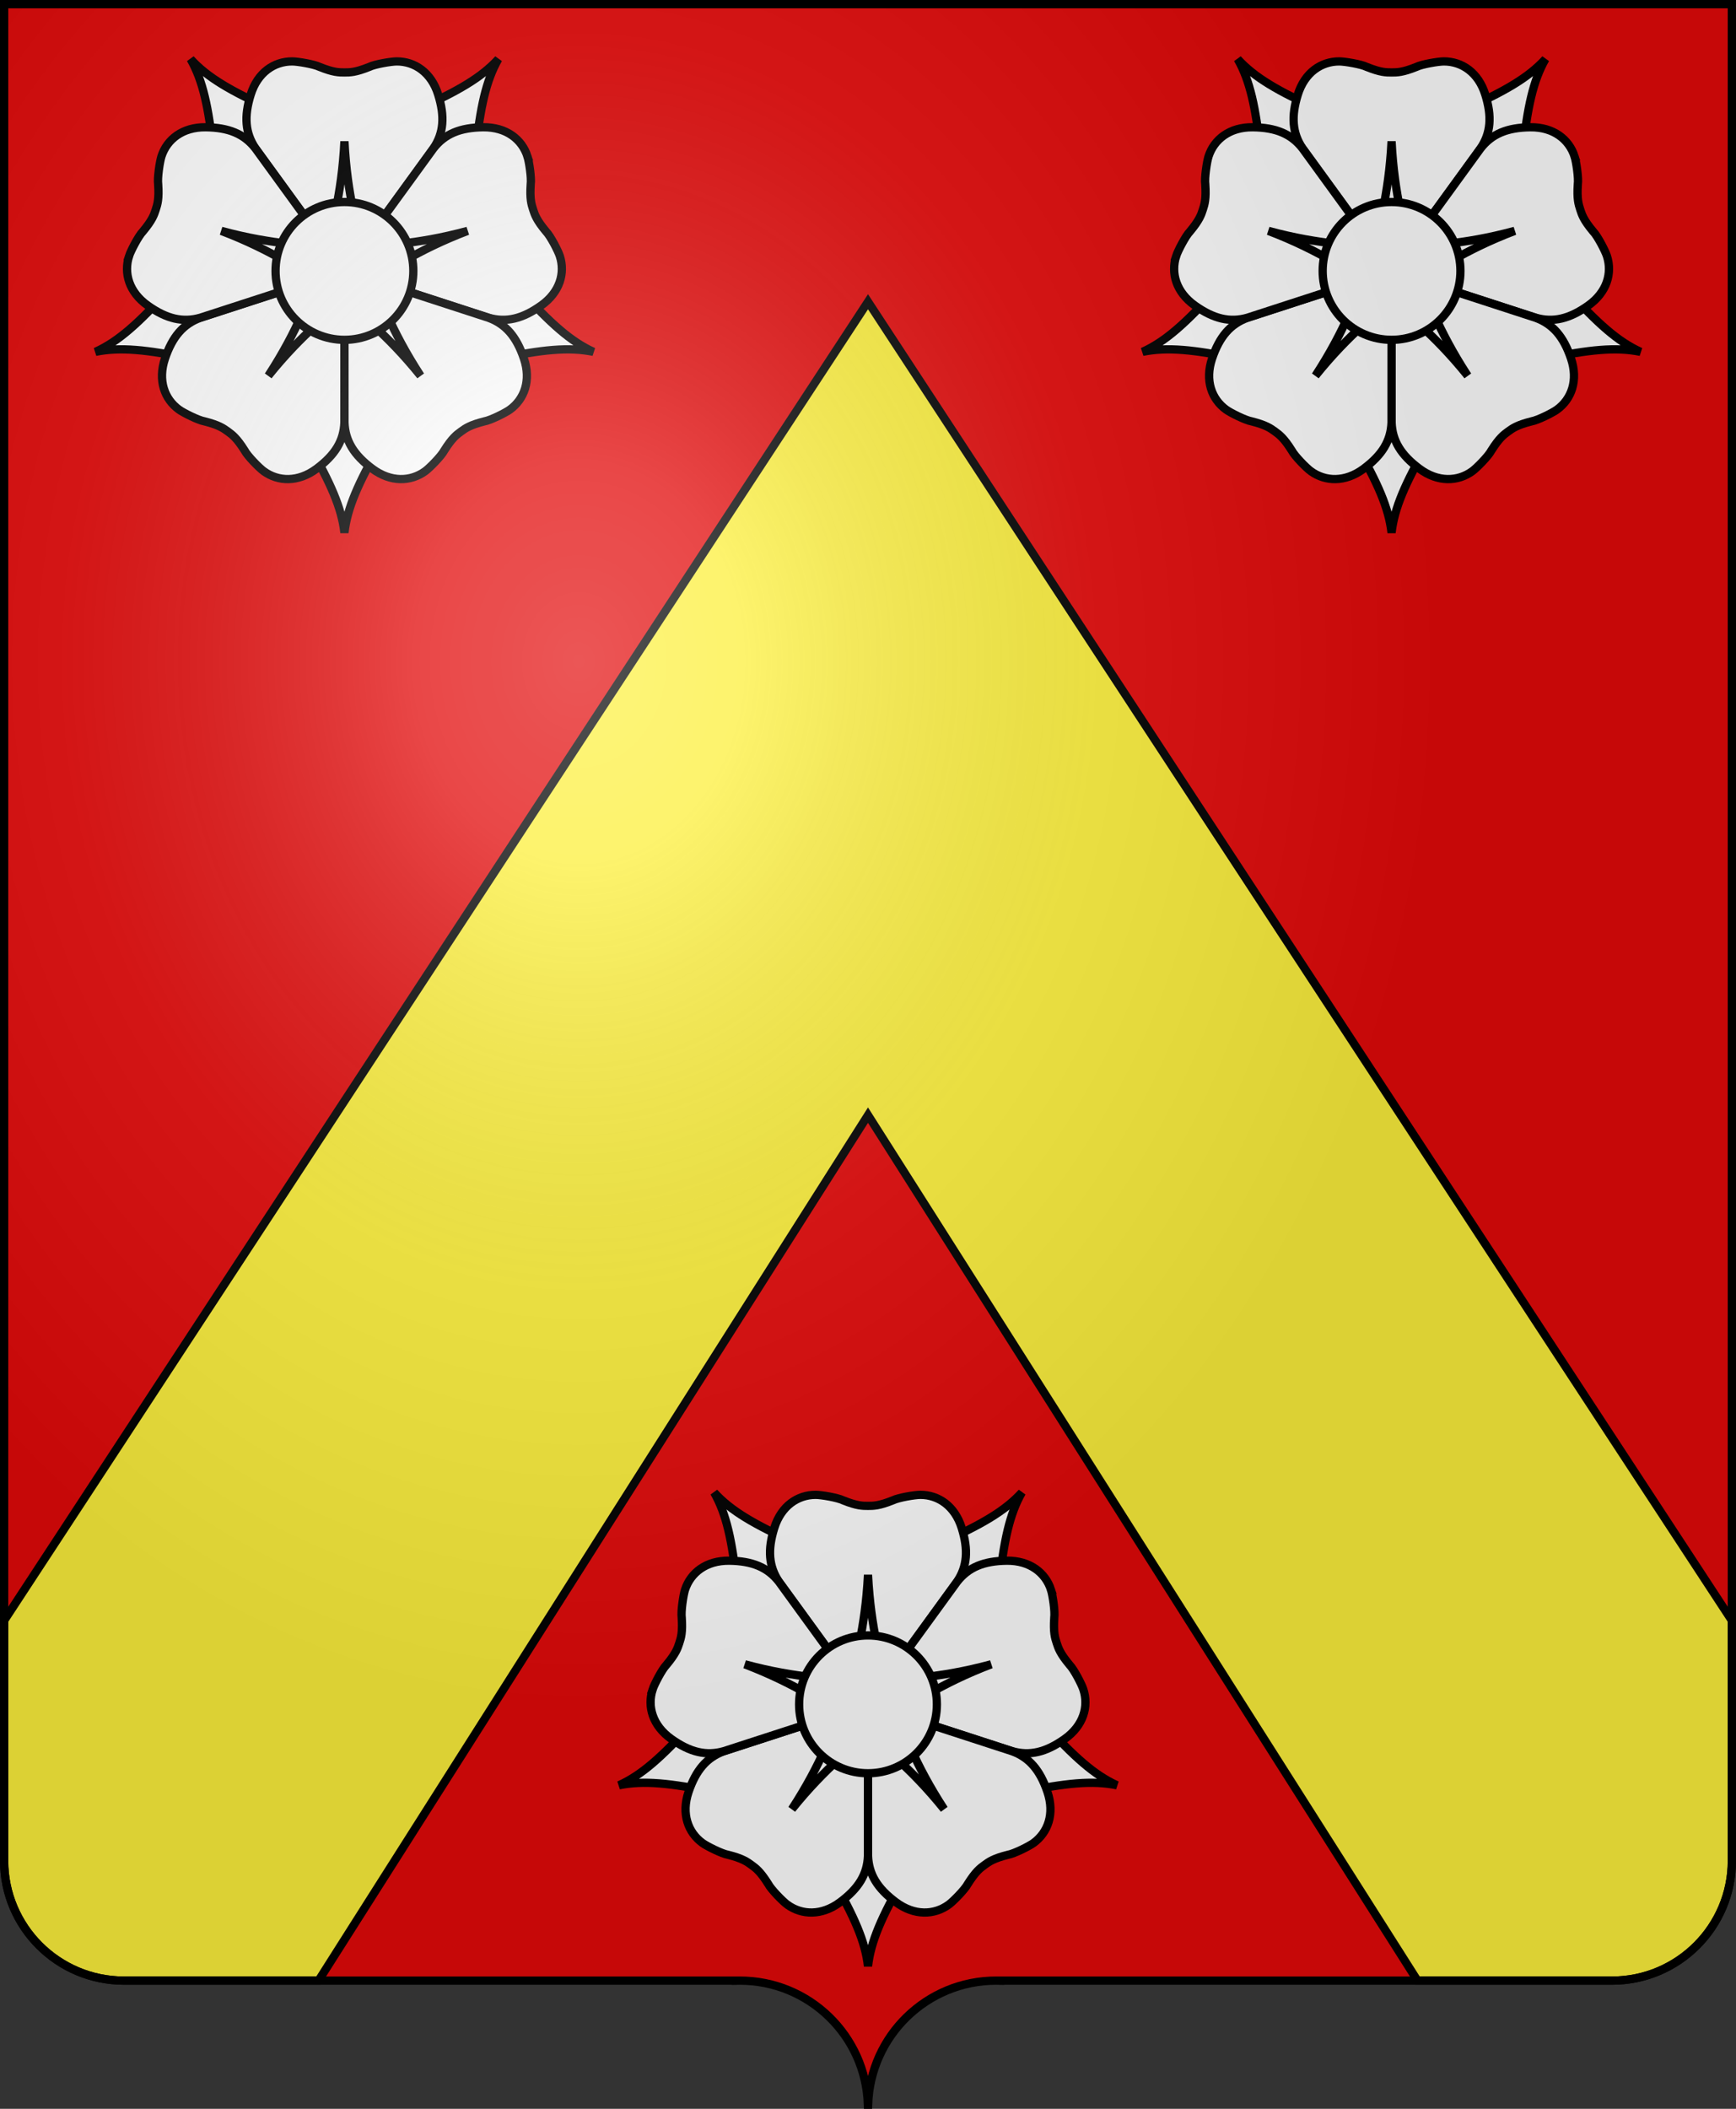
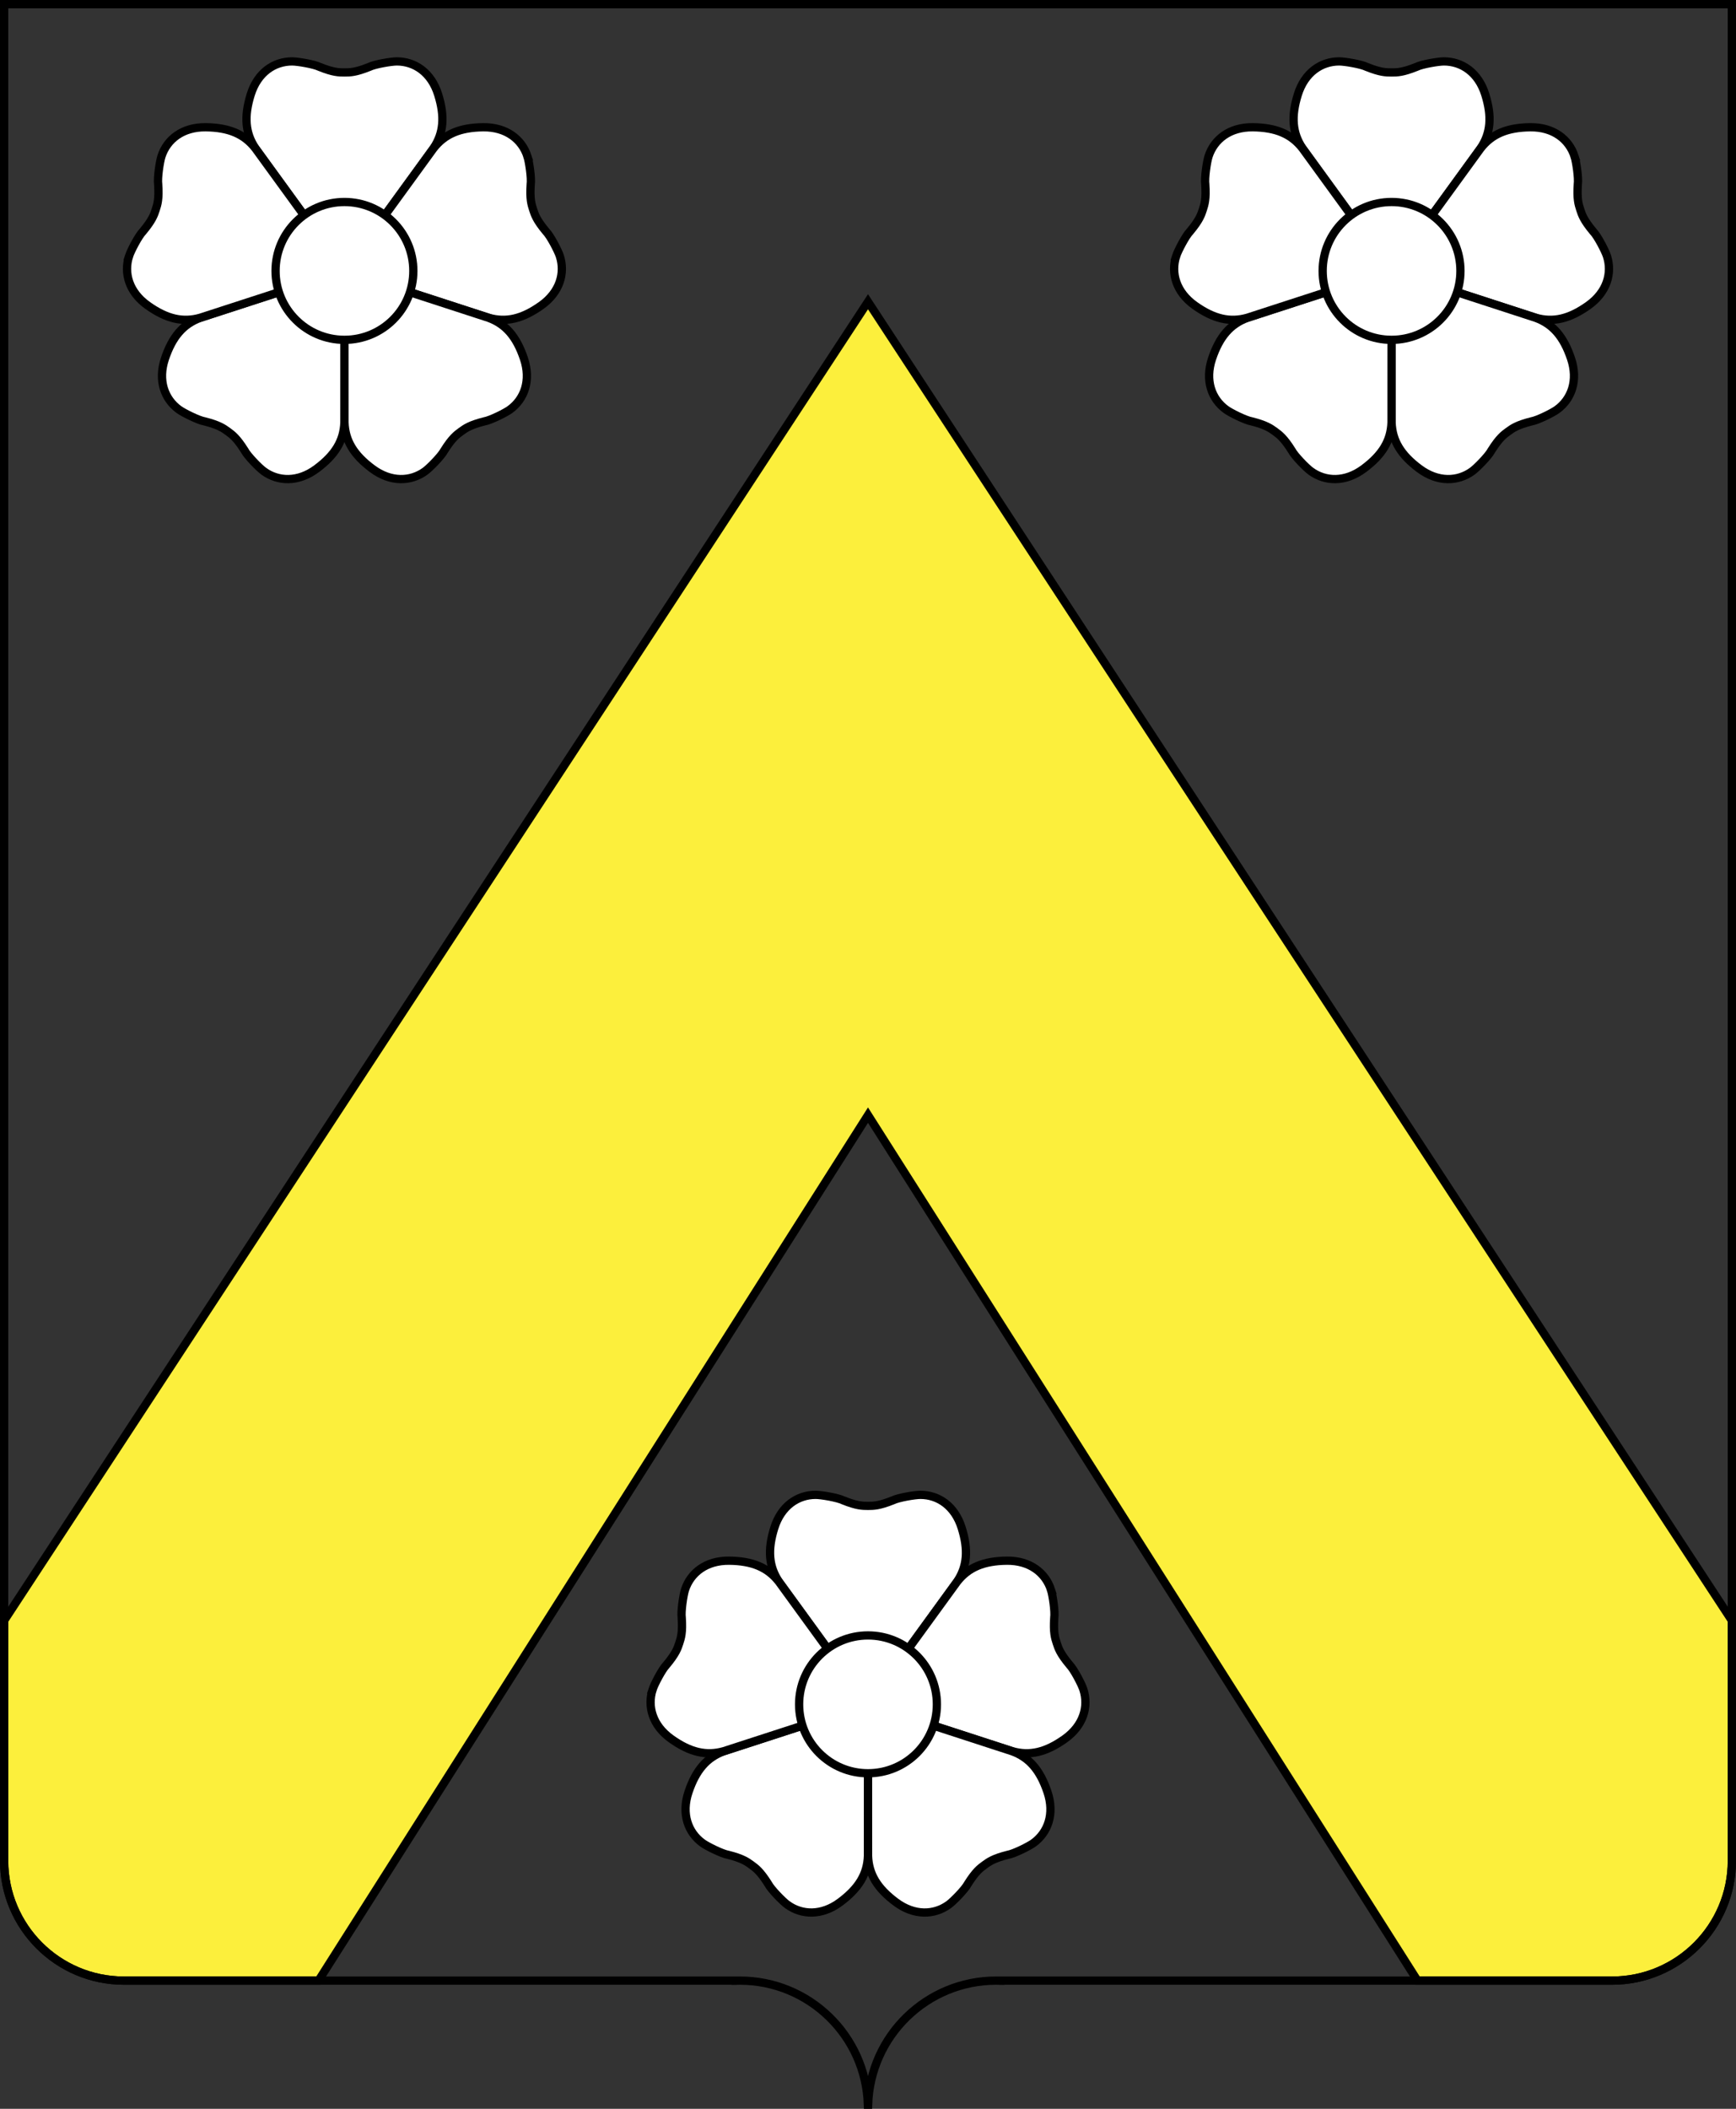
<svg xmlns="http://www.w3.org/2000/svg" xmlns:xlink="http://www.w3.org/1999/xlink" width="630" height="765" version="1.0">
  <rect width="100%" height="100%" fill="#333333" stroke="none" />
  <defs>
    <radialGradient xlink:href="#a" id="e" cx="210.046" cy="552.731" r="313.5" fx="210.046" fy="552.731" gradientTransform="matrix(1 0 0 1.215 0 -144.229)" gradientUnits="userSpaceOnUse" />
    <linearGradient id="a">
      <stop offset="0" style="stop-color:#fff;stop-opacity:.314" />
      <stop offset=".19" style="stop-color:#fff;stop-opacity:.251" />
      <stop offset=".6" style="stop-color:#6b6b6b;stop-opacity:.125" />
      <stop offset="1" style="stop-color:#000;stop-opacity:.125" />
    </linearGradient>
  </defs>
  <g style="display:inline">
-     <path d="M1.5 1.5V675c0 24.012 19.488 43.5 43.5 43.5h222v.031c.5-.015.997-.031 1.5-.031 25.168 0 45.679 20.023 46.469 45h.062c.79-24.977 21.301-45 46.469-45 .503 0 1 .015 1.5.031v-.031h222c24.012 0 43.5-19.488 43.5-43.5V1.5z" style="fill:#e20909;fill-opacity:1;fill-rule:evenodd;stroke:none;stroke-width:3;stroke-linecap:butt;stroke-linejoin:miter;stroke-miterlimit:4;stroke-dasharray:none;stroke-opacity:1;display:inline" />
-   </g>
+     </g>
  <g style="display:inline">
    <path d="M315 109.469 1.5 587.875V675c0 24.012 19.488 43.5 43.5 43.5h70.594L315 404.531 514.406 718.5H585c24.012 0 43.5-19.488 43.5-43.5v-87.125z" style="display:inline;fill:#fcef3c;fill-rule:evenodd;stroke:#000;stroke-width:3;stroke-linecap:butt;stroke-linejoin:miter;stroke-miterlimit:4;stroke-dasharray:none;stroke-opacity:1" />
  </g>
  <g style="display:inline">
    <g id="d" transform="translate(25 18.279)">
-       <path id="b" fill="#0f0" stroke="#000" d="m94 107-7 36c8 14 12 23 13 32 1-9 5-18 13-32l-7-36z" style="fill:#fff;stroke-width:3;stroke-miterlimit:4;stroke-dasharray:none;stroke:#000" />
      <use xlink:href="#b" width="100%" height="100%" transform="rotate(72 100 80)" />
      <use xlink:href="#b" width="100%" height="100%" transform="rotate(144 100 80)" />
      <use xlink:href="#b" width="100%" height="100%" transform="rotate(-144 100 80)" />
      <use xlink:href="#b" width="100%" height="100%" transform="rotate(-72 100 80)" />
      <g id="c" fill="red" stroke="#000">
        <path d="M-19-76c-6.5 0-12.5 4-15 12s-2.01 14 1.69 19.5L0 0l32.31-44.5C36.01-50 36.5-56 34-64s-8.5-12-15-12c-2 0-8 1-10 2-5 2-7 2-9 2s-4 0-9-2c-2-1-8-2-10-2z" style="fill:#fff;stroke-width:3;stroke-miterlimit:4;stroke-dasharray:none" transform="translate(100 80)" />
-         <path stroke-width=".5" d="M100 33c-1 20-5 32-7 42h14c-2-10-6-22-7-42z" style="stroke-width:3;stroke-miterlimit:4;stroke-dasharray:none;fill:none" />
      </g>
      <use xlink:href="#c" width="100%" height="100%" transform="rotate(72 100 80)" />
      <use xlink:href="#c" width="100%" height="100%" transform="rotate(144 100 80)" />
      <use xlink:href="#c" width="100%" height="100%" transform="rotate(-144 100 80)" />
      <use xlink:href="#c" width="100%" height="100%" transform="rotate(-72 100 80)" />
      <circle cx="100" cy="80" r="25" fill="#ff0" stroke="#000" style="fill:#fff;stroke-width:3;stroke-miterlimit:4;stroke-dasharray:none" />
    </g>
    <use xlink:href="#d" width="100%" height="100%" transform="translate(380)" />
    <use xlink:href="#d" width="100%" height="100%" transform="translate(190 520)" />
  </g>
  <g style="display:inline">
-     <path d="M1.5 288.862v673.5c0 24.012 19.488 43.5 43.5 43.5h222v.031c.5-.015.997-.03 1.5-.03 25.168 0 45.679 20.022 46.469 45h.062c.79-24.978 21.301-45 46.469-45 .503 0 1 .015 1.5.03v-.03h222c24.012 0 43.5-19.489 43.5-43.5v-673.5z" style="fill:url(#e);fill-opacity:1;fill-rule:evenodd;stroke:none;stroke-width:3;stroke-linecap:butt;stroke-linejoin:miter;stroke-miterlimit:4;stroke-dasharray:none;stroke-opacity:1;display:inline" transform="translate(0 -287.362)" />
-   </g>
+     </g>
  <g style="display:inline">
    <path d="M1.5 288.862v673.5c0 24.012 19.488 43.5 43.5 43.5h222v.031c.5-.015.997-.03 1.5-.03 25.168 0 45.679 20.022 46.469 45h.062c.79-24.978 21.301-45 46.469-45 .503 0 1 .015 1.5.03v-.03h222c24.012 0 43.5-19.489 43.5-43.5v-673.5z" style="fill:none;fill-opacity:1;fill-rule:evenodd;stroke:#000;stroke-width:3;stroke-linecap:butt;stroke-linejoin:miter;stroke-miterlimit:4;stroke-dasharray:none;stroke-opacity:1" transform="translate(0 -287.362)" />
  </g>
</svg>